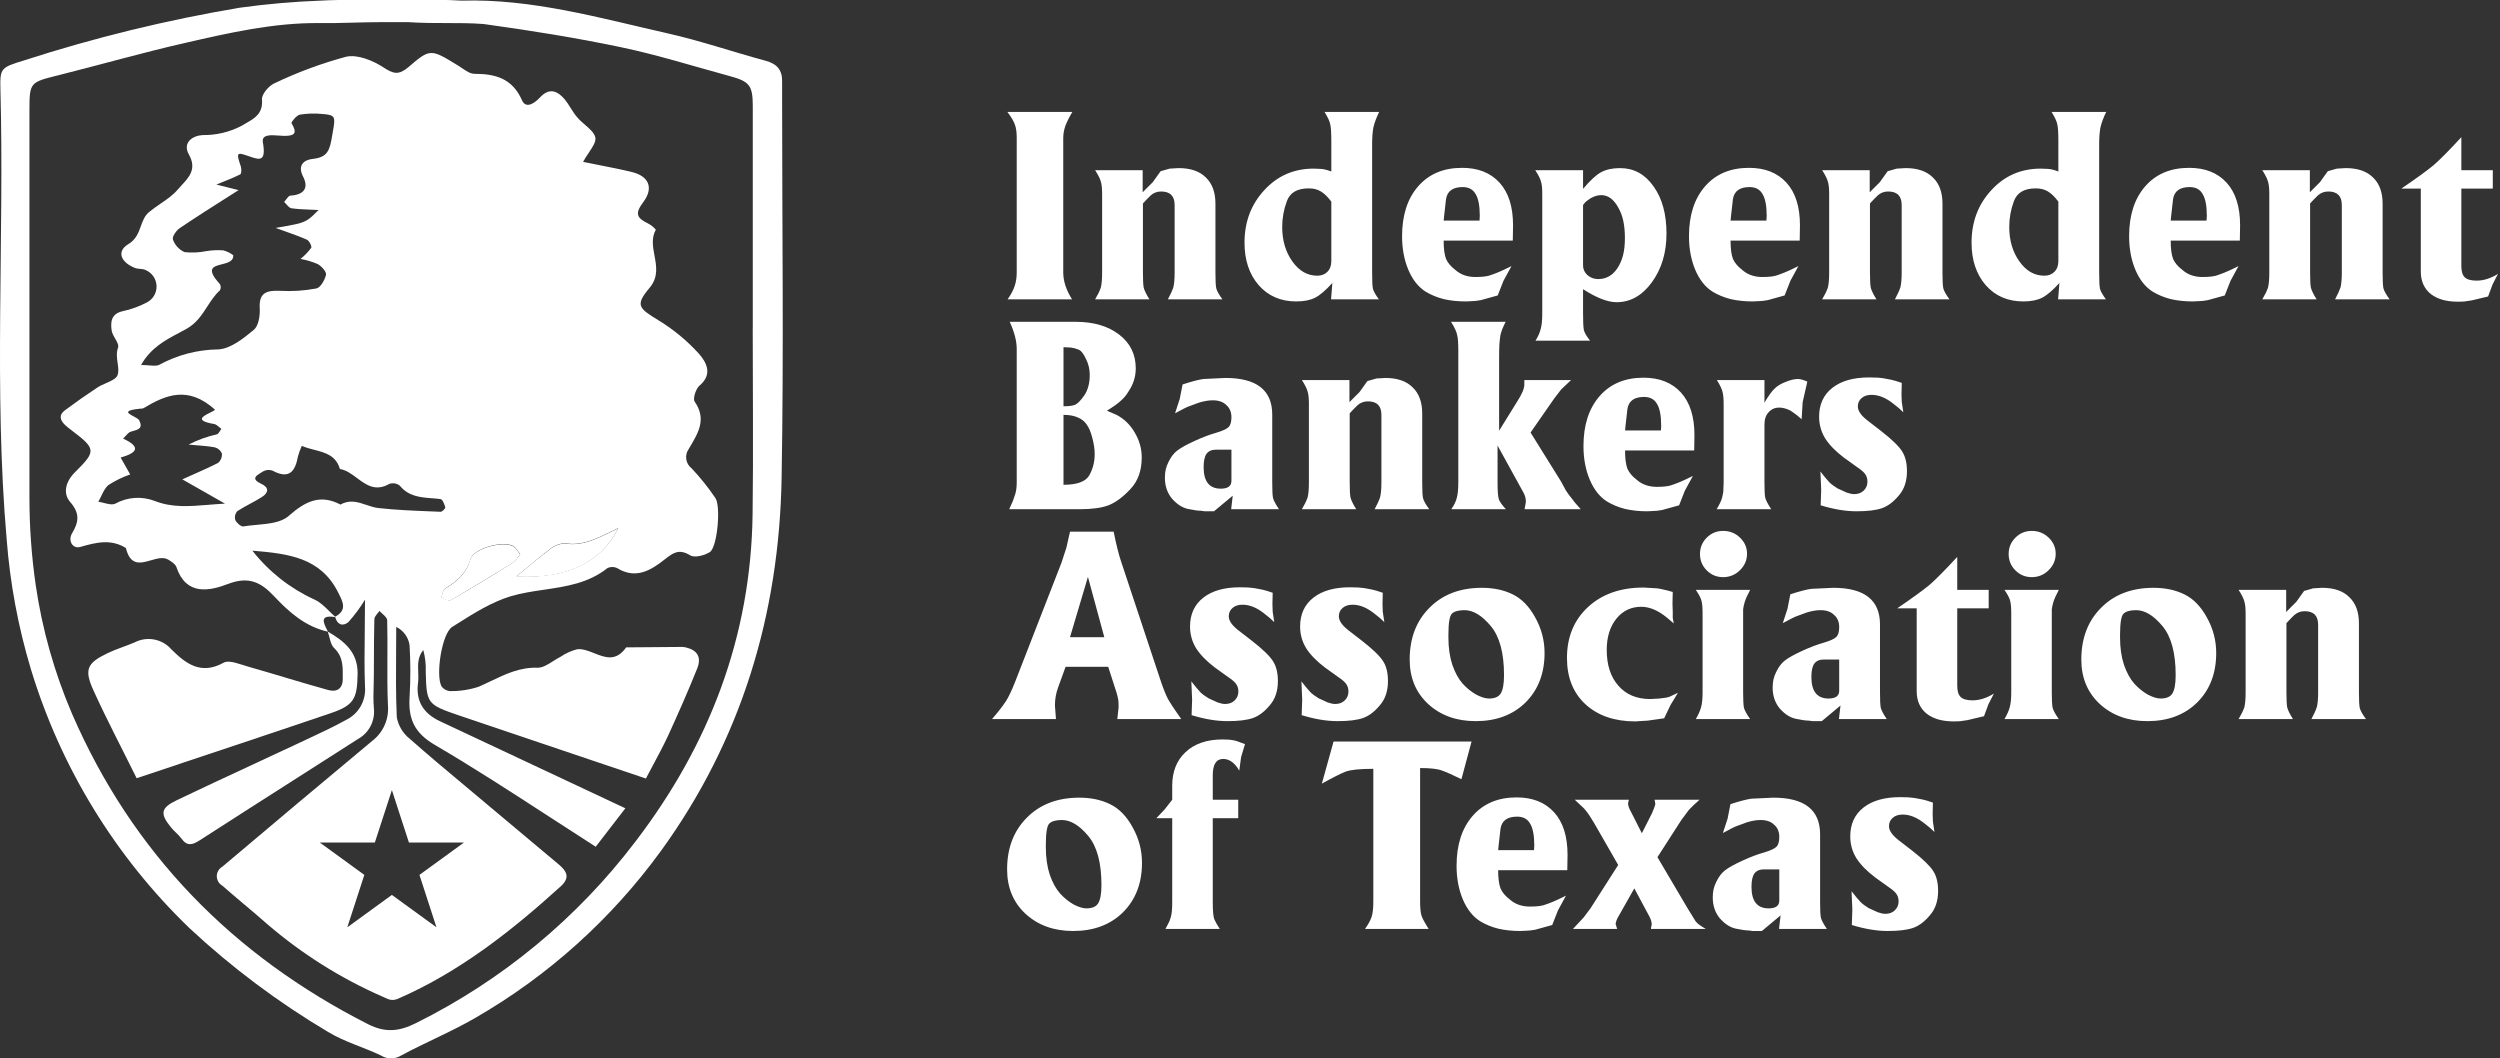
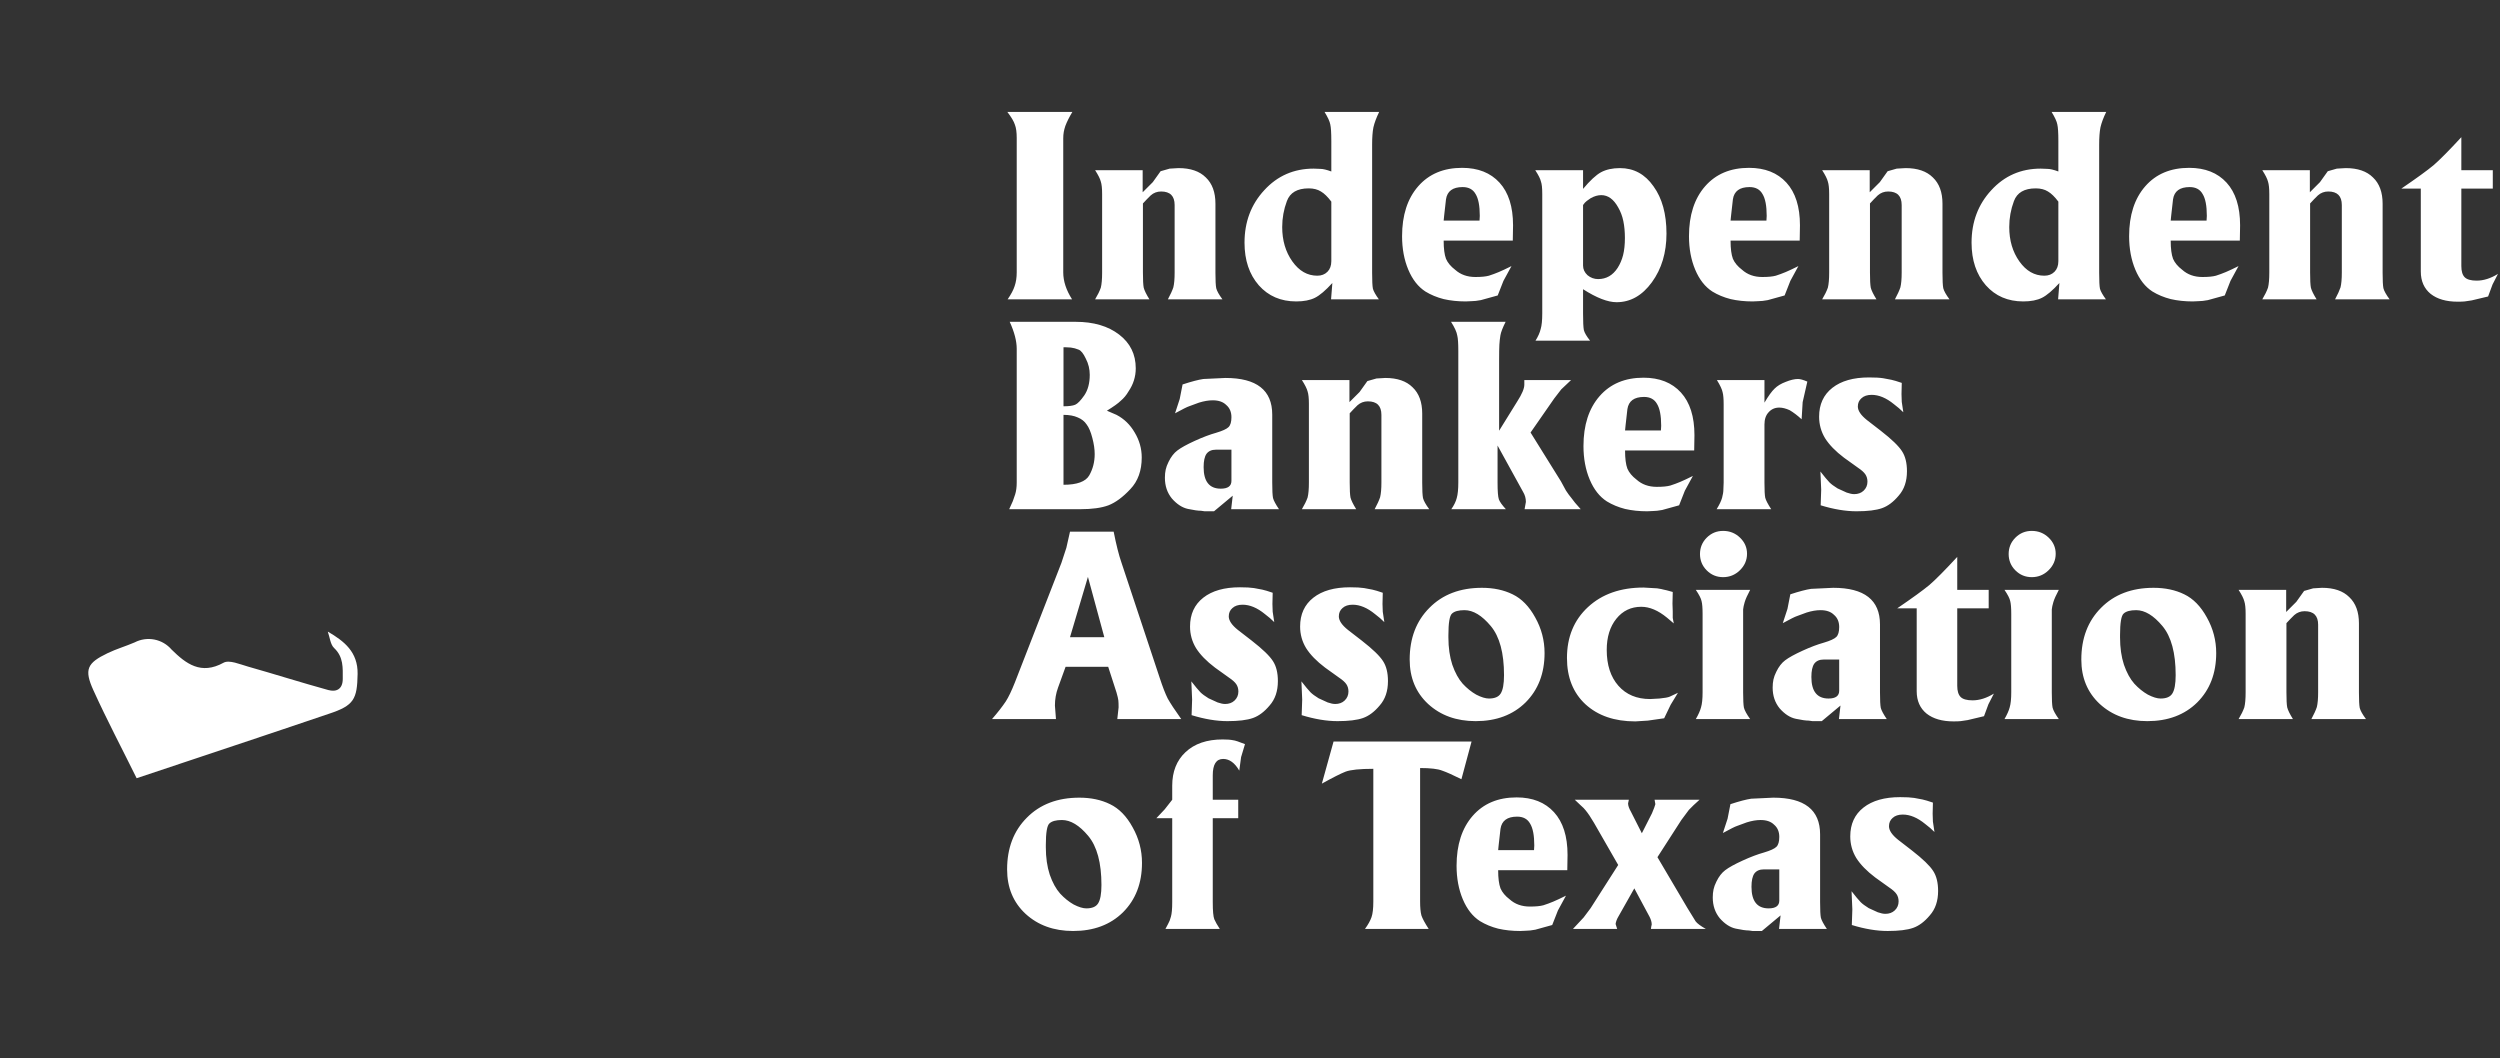
<svg xmlns="http://www.w3.org/2000/svg" width="1096" height="464" viewBox="0 0 1096 464" fill="none">
  <rect x="0" y="0" width="1096" height="464" fill="#333333" stroke="none" />
  <path d="M470.113 49.086C468.746 51.364 467.721 53.415 467.037 55.238C466.733 56.15 466.505 57.023 466.353 57.859C466.201 58.694 466.125 59.644 466.125 60.707V119.385C466.125 123.259 467.417 127.209 469.999 131.235H441.743C443.262 129.032 444.287 127.095 444.819 125.424C445.427 123.677 445.731 121.664 445.731 119.385V60.479C445.731 57.973 445.465 56.036 444.933 54.669C444.477 53.225 443.376 51.364 441.629 49.086H470.113ZM500.944 74.608V84.292L505.388 79.849L508.806 75.063L512.794 73.924L516.668 73.696C521.909 73.696 525.896 75.063 528.631 77.798C531.441 80.456 532.847 84.292 532.847 89.306V119.613C532.847 122.879 532.961 125.12 533.188 126.335C533.492 127.551 534.404 129.184 535.923 131.235H511.996C513.135 129.108 513.933 127.361 514.389 125.993C514.769 124.474 514.958 122.31 514.958 119.499V89.875C514.958 85.925 512.984 83.951 509.034 83.951C507.287 83.951 505.767 84.52 504.476 85.66L502.767 87.369L501.058 89.192V119.499C501.058 122.689 501.172 124.892 501.4 126.107C501.704 127.323 502.539 129.032 503.906 131.235H480.094C481.233 129.336 482.068 127.627 482.6 126.107C482.98 124.588 483.17 122.385 483.17 119.499V85.09C483.17 82.583 482.98 80.76 482.6 79.621C482.296 78.406 481.461 76.734 480.094 74.608H500.944ZM583.651 63.442V61.847C583.651 58.277 583.499 55.846 583.196 54.555C582.968 53.263 582.132 51.44 580.689 49.086H604.616C603.4 51.592 602.565 53.833 602.109 55.808C601.729 57.707 601.539 60.252 601.539 63.442V119.613C601.539 123.107 601.653 125.424 601.881 126.563C602.185 127.703 603.059 129.26 604.502 131.235H583.537L584.107 124.057C581.145 127.323 578.6 129.488 576.473 130.551C574.346 131.614 571.612 132.146 568.27 132.146C561.509 132.146 556.04 129.791 551.863 125.082C547.685 120.297 545.596 114.068 545.596 106.396C545.596 97.281 548.483 89.609 554.255 83.381C560.028 77.076 567.244 73.924 575.903 73.924L578.866 74.038C580.005 74.038 581.6 74.418 583.651 75.177V63.442ZM583.651 88.394C582.056 86.267 580.537 84.786 579.094 83.951C577.651 83.039 575.866 82.583 573.739 82.583C568.725 82.583 565.535 84.444 564.168 88.166C562.801 91.812 562.117 95.61 562.117 99.56C562.117 105.409 563.598 110.422 566.561 114.6C569.523 118.777 573.169 120.866 577.499 120.866C579.322 120.866 580.803 120.297 581.942 119.157C583.082 118.018 583.651 116.461 583.651 114.486V88.394ZM632.9 105.485C632.9 108.979 633.242 111.637 633.925 113.46C634.685 115.207 636.014 116.803 637.913 118.246C640.268 120.373 643.23 121.436 646.8 121.436C649.383 121.436 651.358 121.246 652.725 120.866C654.168 120.411 655.611 119.879 657.055 119.271C658.498 118.664 660.359 117.79 662.638 116.651L659.106 123.145L656.599 129.526L649.193 131.576C647.598 131.88 646.231 132.032 645.091 132.032C644.028 132.108 643.192 132.146 642.585 132.146C639.091 132.146 635.862 131.804 632.9 131.121C629.938 130.361 627.279 129.26 624.924 127.816C621.734 125.766 619.227 122.575 617.404 118.246C615.581 113.916 614.67 109.017 614.67 103.548C614.67 94.357 617.025 87.065 621.734 81.672C626.443 76.279 632.862 73.582 640.989 73.582C647.978 73.582 653.447 75.747 657.396 80.077C661.346 84.406 663.321 90.635 663.321 98.762L663.207 105.485H632.9ZM632.9 96.712H648.623L648.737 94.661C648.737 90.255 648.13 87.065 646.914 85.09C645.775 83.039 643.876 82.014 641.217 82.014C636.888 82.014 634.457 83.799 633.925 87.369L633.128 94.433L632.9 96.712ZM694.013 74.608V82.811C697.052 79.165 699.672 76.734 701.875 75.519C704.154 74.304 706.926 73.696 710.192 73.696C716.269 73.696 721.168 76.355 724.89 81.672C728.688 86.913 730.587 93.825 730.587 102.408C730.587 110.764 728.46 117.866 724.207 123.715C719.953 129.564 714.788 132.488 708.711 132.488C704.837 132.488 699.938 130.589 694.013 126.791V137.387C694.013 141.033 694.127 143.464 694.355 144.679C694.659 145.895 695.57 147.452 697.09 149.351H673.163C674.302 147.528 675.062 145.819 675.441 144.224C675.897 142.704 676.125 140.426 676.125 137.387V85.09C676.125 82.431 675.935 80.608 675.555 79.621C675.327 78.481 674.492 76.81 673.049 74.608H694.013ZM694.013 89.875V116.423C694.013 118.018 694.659 119.423 695.95 120.638C697.317 121.778 698.875 122.347 700.622 122.347C704.192 122.347 707.04 120.714 709.167 117.448C710.23 115.777 711.028 113.916 711.56 111.865C712.091 109.738 712.357 107.232 712.357 104.345C712.357 101.611 712.129 99.142 711.674 96.939C711.218 94.737 710.458 92.724 709.395 90.901C707.42 87.331 704.951 85.546 701.989 85.546C700.47 85.546 698.913 86.001 697.317 86.913C695.95 87.824 695.115 88.47 694.811 88.85L694.013 89.875ZM758.681 105.485C758.681 108.979 759.023 111.637 759.706 113.46C760.466 115.207 761.795 116.803 763.694 118.246C766.049 120.373 769.011 121.436 772.581 121.436C775.164 121.436 777.139 121.246 778.506 120.866C779.949 120.411 781.392 119.879 782.836 119.271C784.279 118.664 786.14 117.79 788.419 116.651L784.886 123.145L782.38 129.526L774.974 131.576C773.379 131.88 772.012 132.032 770.872 132.032C769.809 132.108 768.973 132.146 768.366 132.146C764.871 132.146 761.643 131.804 758.681 131.121C755.718 130.361 753.06 129.26 750.705 127.816C747.515 125.766 745.008 122.575 743.185 118.246C741.362 113.916 740.451 109.017 740.451 103.548C740.451 94.357 742.805 87.065 747.515 81.672C752.224 76.279 758.643 73.582 766.77 73.582C773.759 73.582 779.228 75.747 783.177 80.077C787.127 84.406 789.102 90.635 789.102 98.762L788.988 105.485H758.681ZM758.681 96.712H774.404L774.518 94.661C774.518 90.255 773.91 87.065 772.695 85.09C771.556 83.039 769.657 82.014 766.998 82.014C762.669 82.014 760.238 83.799 759.706 87.369L758.909 94.433L758.681 96.712ZM819.68 74.608V84.292L824.124 79.849L827.542 75.063L831.53 73.924L835.404 73.696C840.645 73.696 844.632 75.063 847.367 77.798C850.177 80.456 851.583 84.292 851.583 89.306V119.613C851.583 122.879 851.697 125.12 851.925 126.335C852.228 127.551 853.14 129.184 854.659 131.235H830.732C831.871 129.108 832.669 127.361 833.125 125.993C833.505 124.474 833.694 122.31 833.694 119.499V89.875C833.694 85.925 831.72 83.951 827.77 83.951C826.023 83.951 824.504 84.52 823.212 85.66L821.503 87.369L819.794 89.192V119.499C819.794 122.689 819.908 124.892 820.136 126.107C820.44 127.323 821.275 129.032 822.643 131.235H798.83C799.969 129.336 800.804 127.627 801.336 126.107C801.716 124.588 801.906 122.385 801.906 119.499V85.09C801.906 82.583 801.716 80.76 801.336 79.621C801.032 78.406 800.197 76.734 798.83 74.608H819.68ZM902.387 63.442V61.847C902.387 58.277 902.235 55.846 901.932 54.555C901.704 53.263 900.868 51.44 899.425 49.086H923.352C922.137 51.592 921.301 53.833 920.845 55.808C920.465 57.707 920.276 60.252 920.276 63.442V119.613C920.276 123.107 920.389 125.424 920.617 126.563C920.921 127.703 921.795 129.26 923.238 131.235H902.273L902.843 124.057C899.881 127.323 897.336 129.488 895.209 130.551C893.082 131.614 890.348 132.146 887.006 132.146C880.245 132.146 874.776 129.791 870.599 125.082C866.421 120.297 864.332 114.068 864.332 106.396C864.332 97.281 867.219 89.609 872.991 83.381C878.764 77.076 885.98 73.924 894.64 73.924L897.602 74.038C898.741 74.038 900.336 74.418 902.387 75.177V63.442ZM902.387 88.394C900.792 86.267 899.273 84.786 897.83 83.951C896.387 83.039 894.602 82.583 892.475 82.583C887.461 82.583 884.271 84.444 882.904 88.166C881.537 91.812 880.853 95.61 880.853 99.56C880.853 105.409 882.334 110.422 885.297 114.6C888.259 118.777 891.905 120.866 896.235 120.866C898.058 120.866 899.539 120.297 900.678 119.157C901.818 118.018 902.387 116.461 902.387 114.486V88.394ZM951.636 105.485C951.636 108.979 951.978 111.637 952.661 113.46C953.421 115.207 954.75 116.803 956.649 118.246C959.004 120.373 961.966 121.436 965.536 121.436C968.119 121.436 970.094 121.246 971.461 120.866C972.904 120.411 974.348 119.879 975.791 119.271C977.234 118.664 979.095 117.79 981.374 116.651L977.842 123.145L975.335 129.526L967.929 131.576C966.334 131.88 964.967 132.032 963.827 132.032C962.764 132.108 961.928 132.146 961.321 132.146C957.827 132.146 954.598 131.804 951.636 131.121C948.674 130.361 946.015 129.26 943.66 127.816C940.47 125.766 937.963 122.575 936.14 118.246C934.317 113.916 933.406 109.017 933.406 103.548C933.406 94.357 935.761 87.065 940.47 81.672C945.179 76.279 951.598 73.582 959.726 73.582C966.714 73.582 972.183 75.747 976.133 80.077C980.082 84.406 982.057 90.635 982.057 98.762L981.943 105.485H951.636ZM951.636 96.712H967.359L967.473 94.661C967.473 90.255 966.866 87.065 965.65 85.09C964.511 83.039 962.612 82.014 959.953 82.014C955.624 82.014 953.193 83.799 952.661 87.369L951.864 94.433L951.636 96.712ZM1012.64 74.608V84.292L1017.08 79.849L1020.5 75.063L1024.48 73.924L1028.36 73.696C1033.6 73.696 1037.59 75.063 1040.32 77.798C1043.13 80.456 1044.54 84.292 1044.54 89.306V119.613C1044.54 122.879 1044.65 125.12 1044.88 126.335C1045.18 127.551 1046.1 129.184 1047.61 131.235H1023.69C1024.83 129.108 1025.62 127.361 1026.08 125.993C1026.46 124.474 1026.65 122.31 1026.65 119.499V89.875C1026.65 85.925 1024.67 83.951 1020.72 83.951C1018.98 83.951 1017.46 84.52 1016.17 85.66L1014.46 87.369L1012.75 89.192V119.499C1012.75 122.689 1012.86 124.892 1013.09 126.107C1013.39 127.323 1014.23 129.032 1015.6 131.235H991.785C992.924 129.336 993.76 127.627 994.291 126.107C994.671 124.588 994.861 122.385 994.861 119.499V85.09C994.861 82.583 994.671 80.76 994.291 79.621C993.988 78.406 993.152 76.734 991.785 74.608H1012.64ZM1079.05 60.138V74.608H1092.84V82.697H1079.05V116.651C1079.05 118.929 1079.54 120.562 1080.53 121.55C1081.52 122.537 1083.27 123.031 1085.77 123.031C1088.81 123.031 1091.92 122.044 1095.11 120.069L1092.72 124.74L1090.78 129.981L1083.61 131.69C1082.24 131.918 1081.21 132.07 1080.53 132.146C1079.85 132.222 1078.82 132.26 1077.45 132.26C1072.44 132.26 1068.49 131.121 1065.6 128.842C1062.72 126.487 1061.28 123.221 1061.28 119.043V82.697H1052.73C1059.41 78.14 1064.12 74.722 1066.86 72.443C1069.59 70.088 1073.66 65.986 1079.05 60.138ZM445.731 211.499V152.935C445.731 149.517 444.705 145.567 442.654 141.086H471.594C479.418 141.086 485.761 142.947 490.622 146.669C495.483 150.39 497.914 155.328 497.914 161.48C497.914 165.126 496.851 168.507 494.724 171.621C493.812 173.216 492.673 174.583 491.306 175.723C490.242 176.786 488.229 178.229 485.267 180.052L489.483 181.875C492.825 183.622 495.483 186.205 497.458 189.623C499.509 193.041 500.535 196.687 500.535 200.561C500.535 206.334 498.864 210.967 495.521 214.461C492.255 217.956 489.065 220.31 485.951 221.526C482.912 222.665 478.773 223.235 473.531 223.235H442.426C443.034 221.943 443.566 220.766 444.022 219.703C444.249 219.171 444.591 218.183 445.047 216.74C445.503 215.297 445.731 213.55 445.731 211.499ZM466.239 212.524C472.164 212.524 475.924 211.157 477.519 208.423C479.114 205.612 479.912 202.498 479.912 199.08C479.912 196.953 479.57 194.598 478.887 192.016C478.203 189.357 477.367 187.382 476.38 186.091C475.468 184.724 474.177 183.698 472.506 183.015C470.835 182.255 468.746 181.875 466.239 181.875V212.524ZM466.239 178.115C468.594 178.115 470.303 177.887 471.367 177.432C472.43 176.976 473.759 175.609 475.354 173.33C476.95 170.975 477.747 167.975 477.747 164.329C477.747 161.822 477.177 159.468 476.038 157.265C474.975 154.986 473.911 153.657 472.848 153.277C471.784 152.821 470.645 152.517 469.43 152.365L467.379 152.251H466.239V178.115ZM518.44 168.545C522.39 167.253 525.428 166.456 527.555 166.152L537.239 165.696C550.912 165.696 557.748 171.051 557.748 181.761V211.499C557.748 214.917 557.862 217.196 558.09 218.335C558.394 219.475 559.267 221.108 560.711 223.235H539.746L540.43 217.31L532.226 224.146H531.201H529.492C529.036 224.146 528.58 224.146 528.124 224.146C527.365 223.994 526.833 223.918 526.529 223.918C525.238 223.918 523.339 223.652 520.832 223.121C518.326 222.589 515.971 221.07 513.768 218.563C511.717 216.057 510.692 213.018 510.692 209.448C510.692 208.157 510.806 206.98 511.034 205.916C511.262 204.853 511.679 203.713 512.287 202.498C513.351 200.295 514.642 198.624 516.161 197.485C517.756 196.269 520.301 194.864 523.795 193.269C527.289 191.674 530.403 190.497 533.138 189.737C535.948 188.901 537.771 188.066 538.607 187.23C539.442 186.395 539.86 184.952 539.86 182.901C539.86 180.622 539.1 178.837 537.581 177.546C536.214 176.178 534.239 175.495 531.657 175.495C529.834 175.495 527.821 175.837 525.618 176.52L521.288 178.115C520.529 178.343 518.478 179.369 515.136 181.192L517.186 174.925L518.44 168.545ZM539.86 197.143H533.024C531.201 197.143 529.834 197.751 528.922 198.966C528.086 200.181 527.669 202.118 527.669 204.777C527.669 211.081 530.175 214.234 535.189 214.234C538.303 214.234 539.86 213.094 539.86 210.815V197.143ZM591.596 166.608V176.292L596.039 171.849L599.457 167.063L603.445 165.924L607.319 165.696C612.56 165.696 616.548 167.063 619.283 169.798C622.093 172.456 623.498 176.292 623.498 181.306V211.613C623.498 214.879 623.612 217.12 623.84 218.335C624.144 219.551 625.055 221.184 626.575 223.235H602.648C603.787 221.108 604.585 219.361 605.04 217.993C605.42 216.474 605.61 214.31 605.61 211.499V181.875C605.61 177.925 603.635 175.951 599.685 175.951C597.938 175.951 596.419 176.52 595.128 177.66L593.419 179.369L591.71 181.192V211.499C591.71 214.689 591.824 216.892 592.051 218.107C592.355 219.323 593.191 221.032 594.558 223.235H570.745C571.885 221.336 572.72 219.627 573.252 218.107C573.632 216.588 573.821 214.385 573.821 211.499V177.09C573.821 174.583 573.632 172.76 573.252 171.621C572.948 170.406 572.112 168.734 570.745 166.608H591.596ZM660.061 141.086C658.769 143.668 658.01 145.643 657.782 147.01C657.554 148.378 657.402 149.745 657.326 151.112C657.25 152.479 657.212 154.606 657.212 157.493V188.825L665.188 175.951C667.239 172.76 668.264 170.33 668.264 168.658V166.608H688.773L684.443 170.709L681.367 174.697L670.999 189.623L684.329 211.043C685.013 212.335 685.735 213.664 686.494 215.031C687.33 216.322 688.165 217.462 689.001 218.449C689.305 218.829 689.798 219.475 690.482 220.386C691.242 221.298 692.077 222.247 692.989 223.235H668.378L668.948 220.044C668.948 218.449 668.53 216.968 667.694 215.601L656.529 195.32V211.499C656.529 215.297 656.718 217.766 657.098 218.905C657.478 219.968 658.504 221.412 660.175 223.235H636.248C637.463 221.488 638.261 219.854 638.64 218.335C639.096 216.74 639.324 214.461 639.324 211.499V157.265V155.442V153.961C639.324 150.542 639.172 148.264 638.868 147.124C638.64 145.605 637.729 143.592 636.134 141.086H660.061ZM712.425 197.485C712.425 200.979 712.767 203.637 713.45 205.46C714.21 207.207 715.539 208.803 717.438 210.246C719.793 212.373 722.755 213.436 726.325 213.436C728.908 213.436 730.883 213.246 732.25 212.866C733.693 212.411 735.136 211.879 736.58 211.271C738.023 210.664 739.884 209.79 742.163 208.651L738.63 215.145L736.124 221.526L728.718 223.576C727.123 223.88 725.756 224.032 724.616 224.032C723.553 224.108 722.717 224.146 722.11 224.146C718.615 224.146 715.387 223.804 712.425 223.121C709.462 222.361 706.804 221.26 704.449 219.816C701.259 217.766 698.752 214.575 696.929 210.246C695.106 205.916 694.195 201.017 694.195 195.548C694.195 186.357 696.549 179.065 701.259 173.672C705.968 168.279 712.387 165.582 720.514 165.582C727.503 165.582 732.972 167.747 736.921 172.077C740.871 176.406 742.846 182.635 742.846 190.762L742.732 197.485H712.425ZM712.425 188.712H728.148L728.262 186.661C728.262 182.255 727.654 179.065 726.439 177.09C725.3 175.039 723.401 174.014 720.742 174.014C716.413 174.014 713.982 175.799 713.45 179.369L712.653 186.433L712.425 188.712ZM755.65 211.613V177.204C755.65 174.849 755.498 173.102 755.194 171.963C754.966 170.747 754.131 168.962 752.687 166.608H773.538V176.52C775.285 173.558 776.766 171.507 777.982 170.368C779.197 169.152 780.83 168.165 782.881 167.405C784.932 166.57 786.717 166.152 788.236 166.152C789.223 166.152 790.591 166.532 792.338 167.291L790.287 176.292L789.831 183.812C788.008 182.141 786.261 180.812 784.59 179.824C782.919 179.065 781.4 178.685 780.033 178.685C778.134 178.685 776.576 179.369 775.361 180.736C774.146 182.027 773.538 183.812 773.538 186.091V211.613C773.538 214.879 773.652 217.082 773.88 218.221C774.184 219.361 775.057 221.032 776.5 223.235H752.574C753.789 221.26 754.586 219.589 754.966 218.221C755.346 216.854 755.536 215.601 755.536 214.461C755.612 213.246 755.65 212.297 755.65 211.613ZM833.618 172.76L833.732 176.178L834.415 180.736C833.2 179.521 831.833 178.343 830.314 177.204C826.972 174.469 823.705 173.102 820.515 173.102C818.616 173.102 817.135 173.596 816.072 174.583C815.008 175.495 814.476 176.71 814.476 178.229C814.476 180.052 815.806 182.027 818.464 184.154L824.503 188.825C829.288 192.547 832.403 195.548 833.846 197.827C835.289 200.029 836.011 202.954 836.011 206.6C836.011 211.005 834.795 214.575 832.365 217.31C830.086 220.044 827.655 221.867 825.073 222.779C822.49 223.69 818.768 224.146 813.907 224.146C809.121 224.146 803.88 223.273 798.183 221.526L798.411 214.689L798.069 206.714C798.677 207.473 799.437 208.423 800.348 209.562C801.26 210.626 801.829 211.271 802.057 211.499C802.817 212.259 803.994 213.132 805.589 214.12L809.577 215.943C810.868 216.398 811.97 216.626 812.881 216.626C814.552 216.626 815.92 216.133 816.983 215.145C818.122 214.082 818.692 212.752 818.692 211.157C818.692 209.942 818.388 208.878 817.781 207.967C817.173 207.055 816.072 206.068 814.476 205.005L808.438 200.675C804.716 197.865 801.943 195.016 800.12 192.13C798.373 189.243 797.5 186.091 797.5 182.673C797.5 177.28 799.437 173.064 803.311 170.026C807.184 166.987 812.539 165.468 819.376 165.468C822.034 165.468 824.085 165.582 825.528 165.81C826.972 166.038 828.187 166.266 829.174 166.494C830.238 166.722 831.757 167.177 833.732 167.861L833.618 172.76ZM444.933 299.169L465.328 246.758L467.493 240.15C467.645 239.618 467.911 238.441 468.29 236.618C468.746 234.795 469.012 233.617 469.088 233.086H488.229C489.369 238.858 490.508 243.378 491.648 246.644L508.396 297.119C509.688 301.068 510.865 304.107 511.928 306.234C513.068 308.284 515.043 311.285 517.853 315.235H489.825L490.394 310.107C490.394 308.74 490.356 307.715 490.28 307.031C490.204 306.347 489.938 305.208 489.483 303.613L485.837 292.333H467.151L463.847 301.448C462.935 303.955 462.479 306.575 462.479 309.31L462.935 315.235H434.907C437.413 312.348 439.426 309.766 440.945 307.487C442.161 305.588 443.49 302.815 444.933 299.169ZM469.088 279.344H484.128L476.95 252.911L469.088 279.344ZM557.831 264.76L557.945 268.178L558.629 272.736C557.413 271.521 556.046 270.343 554.527 269.204C551.185 266.469 547.918 265.102 544.728 265.102C542.829 265.102 541.348 265.596 540.285 266.583C539.221 267.495 538.69 268.71 538.69 270.229C538.69 272.052 540.019 274.027 542.677 276.154L548.716 280.825C553.501 284.547 556.616 287.548 558.059 289.827C559.502 292.029 560.224 294.954 560.224 298.6C560.224 303.005 559.008 306.575 556.578 309.31C554.299 312.044 551.868 313.867 549.286 314.779C546.703 315.69 542.981 316.146 538.12 316.146C533.334 316.146 528.093 315.273 522.396 313.526L522.624 306.689L522.282 298.714C522.89 299.473 523.65 300.423 524.561 301.562C525.473 302.626 526.042 303.271 526.27 303.499C527.03 304.259 528.207 305.132 529.802 306.12L533.79 307.943C535.081 308.398 536.183 308.626 537.094 308.626C538.765 308.626 540.133 308.133 541.196 307.145C542.336 306.082 542.905 304.752 542.905 303.157C542.905 301.942 542.601 300.878 541.994 299.967C541.386 299.055 540.285 298.068 538.69 297.005L532.651 292.675C528.929 289.865 526.156 287.016 524.333 284.13C522.586 281.243 521.713 278.091 521.713 274.673C521.713 269.28 523.65 265.064 527.524 262.026C531.398 258.987 536.753 257.468 543.589 257.468C546.247 257.468 548.298 257.582 549.741 257.81C551.185 258.038 552.4 258.266 553.387 258.494C554.451 258.722 555.97 259.177 557.945 259.861L557.831 264.76ZM606.09 264.76L606.204 268.178L606.887 272.736C605.672 271.521 604.305 270.343 602.786 269.204C599.443 266.469 596.177 265.102 592.987 265.102C591.088 265.102 589.607 265.596 588.543 266.583C587.48 267.495 586.948 268.71 586.948 270.229C586.948 272.052 588.278 274.027 590.936 276.154L596.975 280.825C601.76 284.547 604.875 287.548 606.318 289.827C607.761 292.029 608.483 294.954 608.483 298.6C608.483 303.005 607.267 306.575 604.837 309.31C602.558 312.044 600.127 313.867 597.545 314.779C594.962 315.69 591.24 316.146 586.379 316.146C581.593 316.146 576.352 315.273 570.655 313.526L570.883 306.689L570.541 298.714C571.149 299.473 571.909 300.423 572.82 301.562C573.732 302.626 574.301 303.271 574.529 303.499C575.289 304.259 576.466 305.132 578.061 306.12L582.049 307.943C583.34 308.398 584.442 308.626 585.353 308.626C587.024 308.626 588.392 308.133 589.455 307.145C590.594 306.082 591.164 304.752 591.164 303.157C591.164 301.942 590.86 300.878 590.253 299.967C589.645 299.055 588.543 298.068 586.948 297.005L580.91 292.675C577.188 289.865 574.415 287.016 572.592 284.13C570.845 281.243 569.972 278.091 569.972 274.673C569.972 269.28 571.909 265.064 575.782 262.026C579.656 258.987 585.011 257.468 591.848 257.468C594.506 257.468 596.557 257.582 598 257.81C599.443 258.038 600.659 258.266 601.646 258.494C602.71 258.722 604.229 259.177 606.204 259.861L606.09 264.76ZM649.677 257.696C654.766 257.696 659.248 258.646 663.122 260.545C667.072 262.444 670.376 265.824 673.034 270.685C675.769 275.546 677.136 280.749 677.136 286.294C677.136 295.182 674.364 302.398 668.819 307.943C663.274 313.412 655.982 316.146 646.943 316.146C638.511 316.146 631.561 313.639 626.092 308.626C620.699 303.613 618.003 297.119 618.003 289.143C618.003 279.8 620.889 272.242 626.662 266.469C632.435 260.621 640.106 257.696 649.677 257.696ZM634.979 279.458C634.979 283.94 635.549 287.928 636.688 291.422C637.904 294.916 639.423 297.688 641.246 299.739C643.069 301.714 645.044 303.309 647.171 304.524C649.373 305.664 651.234 306.234 652.754 306.234C655.26 306.234 656.969 305.512 657.881 304.069C658.868 302.55 659.362 299.853 659.362 295.979C659.362 286.256 657.425 279.078 653.551 274.445C649.677 269.811 645.841 267.495 642.043 267.495C639.461 267.495 637.638 267.988 636.574 268.976C635.511 269.887 634.979 273.04 634.979 278.433V279.458ZM733.216 264.646L733.33 268.064C733.33 269.052 733.33 270.001 733.33 270.913C733.558 271.976 733.709 272.774 733.785 273.306L730.823 270.799C726.949 267.609 723.189 266.014 719.543 266.014C715.062 266.014 711.416 267.761 708.605 271.255C705.795 274.749 704.39 279.306 704.39 284.927C704.39 291.536 706.099 296.777 709.517 300.651C712.935 304.524 717.568 306.461 723.417 306.461L727.519 306.234C729.798 306.006 731.279 305.74 731.962 305.436L735.608 303.727L732.418 308.968L729.57 314.893L722.392 315.918L716.923 316.26C707.808 316.26 700.516 313.753 695.047 308.74C689.654 303.727 686.957 296.967 686.957 288.459C686.957 279.268 690.033 271.824 696.186 266.128C702.339 260.431 710.466 257.582 720.569 257.582L726.493 257.924C727.937 258.152 728.886 258.342 729.342 258.494C729.874 258.57 731.203 258.911 733.33 259.519L733.216 264.646ZM767.265 258.608C766.05 260.886 765.252 262.671 764.873 263.963C764.493 265.254 764.265 266.317 764.189 267.153C764.189 267.988 764.189 268.634 764.189 269.09V303.613C764.189 306.803 764.303 309.006 764.531 310.221C764.835 311.437 765.746 313.108 767.265 315.235H743.452C744.592 313.26 745.351 311.551 745.731 310.107C746.187 308.588 746.415 306.385 746.415 303.499V269.09C746.415 266.507 746.263 264.646 745.959 263.507C745.731 262.368 744.896 260.734 743.452 258.608H767.265ZM755.416 232.744C758.302 232.744 760.771 233.731 762.822 235.706C764.873 237.681 765.898 240.036 765.898 242.77C765.898 245.581 764.835 248.011 762.708 250.062C760.657 252.037 758.226 253.025 755.416 253.025C752.605 253.025 750.213 252.037 748.238 250.062C746.263 248.087 745.275 245.695 745.275 242.884C745.275 240.074 746.263 237.681 748.238 235.706C750.213 233.731 752.605 232.744 755.416 232.744ZM784.88 260.545C788.83 259.253 791.868 258.456 793.995 258.152L803.68 257.696C817.352 257.696 824.189 263.051 824.189 273.761V303.499C824.189 306.917 824.303 309.196 824.531 310.335C824.834 311.475 825.708 313.108 827.151 315.235H806.187L806.87 309.31L798.667 316.146H797.641H795.932C795.476 316.146 795.021 316.146 794.565 316.146C793.805 315.994 793.274 315.918 792.97 315.918C791.679 315.918 789.78 315.652 787.273 315.121C784.766 314.589 782.412 313.07 780.209 310.563C778.158 308.057 777.132 305.018 777.132 301.448C777.132 300.157 777.246 298.98 777.474 297.916C777.702 296.853 778.12 295.713 778.728 294.498C779.791 292.295 781.082 290.624 782.601 289.485C784.197 288.269 786.741 286.864 790.235 285.269C793.729 283.674 796.844 282.497 799.578 281.737C802.389 280.901 804.212 280.066 805.047 279.23C805.883 278.395 806.301 276.952 806.301 274.901C806.301 272.622 805.541 270.837 804.022 269.546C802.655 268.178 800.68 267.495 798.097 267.495C796.274 267.495 794.261 267.837 792.058 268.52L787.729 270.115C786.969 270.343 784.918 271.369 781.576 273.192L783.627 266.925L784.88 260.545ZM806.301 289.143H799.464C797.641 289.143 796.274 289.751 795.363 290.966C794.527 292.181 794.109 294.118 794.109 296.777C794.109 303.081 796.616 306.234 801.629 306.234C804.743 306.234 806.301 305.094 806.301 302.815V289.143ZM858.055 244.138V258.608H871.841V266.697H858.055V300.651C858.055 302.929 858.549 304.562 859.536 305.55C860.524 306.537 862.271 307.031 864.777 307.031C867.816 307.031 870.93 306.044 874.12 304.069L871.727 308.74L869.79 313.981L862.612 315.69C861.245 315.918 860.22 316.07 859.536 316.146C858.852 316.222 857.827 316.26 856.46 316.26C851.447 316.26 847.497 315.121 844.61 312.842C841.724 310.487 840.281 307.221 840.281 303.043V266.697H831.735C838.42 262.14 843.129 258.722 845.864 256.443C848.598 254.088 852.662 249.986 858.055 244.138ZM902.584 258.608C901.369 260.886 900.571 262.671 900.191 263.963C899.812 265.254 899.584 266.317 899.508 267.153C899.508 267.988 899.508 268.634 899.508 269.09V303.613C899.508 306.803 899.622 309.006 899.85 310.221C900.153 311.437 901.065 313.108 902.584 315.235H878.771C879.91 313.26 880.67 311.551 881.05 310.107C881.506 308.588 881.733 306.385 881.733 303.499V269.09C881.733 266.507 881.582 264.646 881.278 263.507C881.05 262.368 880.214 260.734 878.771 258.608H902.584ZM890.734 232.744C893.621 232.744 896.09 233.731 898.14 235.706C900.191 237.681 901.217 240.036 901.217 242.77C901.217 245.581 900.153 248.011 898.027 250.062C895.976 252.037 893.545 253.025 890.734 253.025C887.924 253.025 885.531 252.037 883.556 250.062C881.582 248.087 880.594 245.695 880.594 242.884C880.594 240.074 881.582 237.681 883.556 235.706C885.531 233.731 887.924 232.744 890.734 232.744ZM944.126 257.696C949.215 257.696 953.697 258.646 957.571 260.545C961.52 262.444 964.825 265.824 967.483 270.685C970.218 275.546 971.585 280.749 971.585 286.294C971.585 295.182 968.812 302.398 963.267 307.943C957.722 313.412 950.43 316.146 941.391 316.146C932.96 316.146 926.01 313.639 920.541 308.626C915.148 303.613 912.451 297.119 912.451 289.143C912.451 279.8 915.338 272.242 921.11 266.469C926.883 260.621 934.555 257.696 944.126 257.696ZM929.428 279.458C929.428 283.94 929.998 287.928 931.137 291.422C932.352 294.916 933.871 297.688 935.694 299.739C937.517 301.714 939.492 303.309 941.619 304.524C943.822 305.664 945.683 306.234 947.202 306.234C949.709 306.234 951.418 305.512 952.329 304.069C953.317 302.55 953.811 299.853 953.811 295.979C953.811 286.256 951.874 279.078 948 274.445C944.126 269.811 940.29 267.495 936.492 267.495C933.909 267.495 932.086 267.988 931.023 268.976C929.96 269.887 929.428 273.04 929.428 278.433V279.458ZM1002.26 258.608V268.292L1006.7 263.849L1010.12 259.063L1014.11 257.924L1017.98 257.696C1023.22 257.696 1027.21 259.063 1029.94 261.798C1032.75 264.456 1034.16 268.292 1034.16 273.306V303.613C1034.16 306.879 1034.27 309.12 1034.5 310.335C1034.8 311.551 1035.72 313.184 1037.24 315.235H1013.31C1014.45 313.108 1015.25 311.361 1015.7 309.993C1016.08 308.474 1016.27 306.31 1016.27 303.499V273.875C1016.27 269.925 1014.3 267.951 1010.35 267.951C1008.6 267.951 1007.08 268.52 1005.79 269.66L1004.08 271.369L1002.37 273.192V303.499C1002.37 306.689 1002.48 308.892 1002.71 310.107C1003.02 311.323 1003.85 313.032 1005.22 315.235H981.406C982.545 313.336 983.381 311.627 983.912 310.107C984.292 308.588 984.482 306.385 984.482 303.499V269.09C984.482 266.583 984.292 264.76 983.912 263.621C983.609 262.406 982.773 260.734 981.406 258.608H1002.26ZM473.19 349.696C478.279 349.696 482.76 350.646 486.634 352.545C490.584 354.444 493.888 357.824 496.547 362.685C499.281 367.546 500.649 372.749 500.649 378.294C500.649 387.182 497.876 394.398 492.331 399.943C486.786 405.412 479.494 408.146 470.455 408.146C462.024 408.146 455.074 405.639 449.605 400.626C444.211 395.613 441.515 389.119 441.515 381.143C441.515 371.8 444.401 364.242 450.174 358.469C455.947 352.621 463.619 349.696 473.19 349.696ZM458.492 371.458C458.492 375.94 459.061 379.928 460.201 383.422C461.416 386.916 462.935 389.688 464.758 391.739C466.581 393.714 468.556 395.309 470.683 396.524C472.886 397.664 474.747 398.234 476.266 398.234C478.773 398.234 480.482 397.512 481.393 396.069C482.381 394.55 482.874 391.853 482.874 387.979C482.874 378.256 480.937 371.078 477.063 366.445C473.19 361.811 469.354 359.495 465.556 359.495C462.973 359.495 461.15 359.988 460.087 360.976C459.023 361.887 458.492 365.04 458.492 370.433V371.458ZM513.901 350.608V344.455C513.901 338.302 515.838 333.403 519.712 329.757C523.662 326.035 529.093 324.174 536.005 324.174C537.98 324.174 539.499 324.288 540.562 324.516C541.398 324.592 543.145 325.162 545.803 326.225L544.094 331.922L543.297 337.847C541.322 334.428 538.967 332.719 536.233 332.719C533.194 332.719 531.675 335.112 531.675 339.897V350.608H542.841V358.697H531.675V395.499C531.675 399.373 531.903 401.88 532.359 403.019C532.815 404.082 533.612 405.488 534.752 407.235H510.939C511.242 406.703 511.622 405.981 512.078 405.07C512.61 404.158 513.027 403.095 513.331 401.88C513.711 400.588 513.901 398.461 513.901 395.499V358.697H506.951L510.597 354.823L513.901 350.608ZM584.63 325.086H645.131L640.688 341.607C637.042 339.784 634.231 338.53 632.256 337.847C630.357 337.087 627.129 336.707 622.572 336.707V395.157C622.572 397.816 622.762 399.867 623.141 401.31C623.597 402.677 624.66 404.652 626.332 407.235H598.417C599.784 405.336 600.734 403.627 601.265 402.107C601.797 400.588 602.063 398.31 602.063 395.271V337.049C596.138 337.049 592.074 337.467 589.872 338.302C587.745 339.138 584.289 340.885 579.503 343.543L584.63 325.086ZM656.791 381.485C656.791 384.979 657.133 387.637 657.817 389.46C658.576 391.207 659.905 392.803 661.804 394.246C664.159 396.373 667.122 397.436 670.692 397.436C673.274 397.436 675.249 397.246 676.616 396.866C678.06 396.411 679.503 395.879 680.946 395.271C682.389 394.664 684.25 393.79 686.529 392.651L682.997 399.145L680.49 405.526L673.084 407.576C671.489 407.88 670.122 408.032 668.983 408.032C667.919 408.108 667.084 408.146 666.476 408.146C662.982 408.146 659.754 407.804 656.791 407.121C653.829 406.361 651.17 405.26 648.816 403.816C645.625 401.766 643.119 398.575 641.296 394.246C639.473 389.916 638.561 385.017 638.561 379.548C638.561 370.357 640.916 363.065 645.625 357.672C650.335 352.279 656.753 349.582 664.881 349.582C671.869 349.582 677.338 351.747 681.288 356.077C685.238 360.406 687.213 366.635 687.213 374.762L687.099 381.485H656.791ZM656.791 372.712H672.515L672.629 370.661C672.629 366.255 672.021 363.065 670.806 361.09C669.666 359.039 667.767 358.014 665.109 358.014C660.779 358.014 658.348 359.799 657.817 363.369L657.019 370.433L656.791 372.712ZM697.341 398.12L709.418 379.206L698.822 360.748C697.454 358.393 696.201 356.532 695.062 355.165C694.758 354.709 693.96 353.912 692.669 352.772C691.91 352.089 691.15 351.367 690.39 350.608H714.089L713.748 352.203C713.748 353.19 714.165 354.406 715.001 355.849L719.786 365.306L724.23 356.532C725.065 354.557 725.559 353.228 725.711 352.545L725.369 350.608H745.08C744.549 351.063 743.675 351.861 742.46 353C741.548 353.912 740.865 354.595 740.409 355.051L737.105 359.495L726.622 375.788L739.725 398.006L743.371 403.93C744.055 404.842 745.536 405.943 747.815 407.235H723.774L723.888 406.323C723.964 405.791 724.04 405.45 724.116 405.298C724.116 404.31 723.812 403.209 723.204 401.993L716.482 389.46L709.532 401.766C708.848 402.905 708.43 404.006 708.279 405.07L708.962 407.235H689.593L694.264 402.221L697.341 398.12ZM758.621 352.545C762.571 351.253 765.609 350.456 767.736 350.152L777.421 349.696C791.093 349.696 797.93 355.051 797.93 365.761V395.499C797.93 398.917 798.044 401.196 798.271 402.335C798.575 403.475 799.449 405.108 800.892 407.235H779.928L780.611 401.31L772.408 408.146H771.382H769.673C769.217 408.146 768.762 408.146 768.306 408.146C767.546 407.994 767.015 407.918 766.711 407.918C765.419 407.918 763.52 407.652 761.014 407.121C758.507 406.589 756.153 405.07 753.95 402.563C751.899 400.057 750.873 397.018 750.873 393.448C750.873 392.157 750.987 390.98 751.215 389.916C751.443 388.853 751.861 387.713 752.469 386.498C753.532 384.295 754.823 382.624 756.342 381.485C757.938 380.269 760.482 378.864 763.976 377.269C767.47 375.674 770.585 374.497 773.319 373.737C776.13 372.901 777.953 372.066 778.788 371.23C779.624 370.395 780.041 368.952 780.041 366.901C780.041 364.622 779.282 362.837 777.763 361.546C776.395 360.178 774.421 359.495 771.838 359.495C770.015 359.495 768.002 359.837 765.799 360.52L761.47 362.115C760.71 362.343 758.659 363.369 755.317 365.192L757.368 358.925L758.621 352.545ZM780.041 381.143H773.205C771.382 381.143 770.015 381.751 769.103 382.966C768.268 384.181 767.85 386.118 767.85 388.777C767.85 395.081 770.357 398.234 775.37 398.234C778.484 398.234 780.041 397.094 780.041 394.815V381.143ZM847.273 356.76L847.387 360.178L848.07 364.736C846.855 363.521 845.488 362.343 843.968 361.204C840.626 358.469 837.36 357.102 834.17 357.102C832.271 357.102 830.79 357.596 829.726 358.583C828.663 359.495 828.131 360.71 828.131 362.229C828.131 364.052 829.46 366.027 832.119 368.154L838.158 372.825C842.943 376.547 846.057 379.548 847.501 381.827C848.944 384.029 849.665 386.954 849.665 390.6C849.665 395.005 848.45 398.575 846.019 401.31C843.741 404.044 841.31 405.867 838.727 406.779C836.145 407.69 832.423 408.146 827.561 408.146C822.776 408.146 817.535 407.273 811.838 405.526L812.066 398.689L811.724 390.714C812.332 391.473 813.091 392.423 814.003 393.562C814.914 394.626 815.484 395.271 815.712 395.499C816.472 396.259 817.649 397.132 819.244 398.12L823.232 399.943C824.523 400.398 825.625 400.626 826.536 400.626C828.207 400.626 829.574 400.133 830.638 399.145C831.777 398.082 832.347 396.752 832.347 395.157C832.347 393.942 832.043 392.878 831.435 391.967C830.828 391.055 829.726 390.068 828.131 389.005L822.092 384.675C818.37 381.865 815.598 379.016 813.775 376.13C812.028 373.243 811.154 370.091 811.154 366.673C811.154 361.28 813.091 357.064 816.965 354.026C820.839 350.987 826.194 349.468 833.03 349.468C835.689 349.468 837.74 349.582 839.183 349.81C840.626 350.038 841.842 350.266 842.829 350.494C843.893 350.722 845.412 351.177 847.387 351.861L847.273 356.76Z" fill="white" />
-   <path d="M195.358 0C198.129 0 200.687 0.277 202.285 0.277C233.265 -0.637 262.906 7.898 292.611 14.604C307.132 17.873 321.264 22.75 335.618 26.63C340.606 27.96 342.989 30.675 342.878 35.746C342.878 38.517 342.878 41.288 342.878 43.865C342.878 99.12 343.626 154.402 342.656 209.629C341.603 269.206 325.06 324.432 289.702 373.119C268.055 402.86 240.416 427.733 208.566 446.136C198.008 452.288 186.564 456.943 175.812 462.762C174.501 463.571 172.99 464 171.448 464C169.907 464 168.396 463.571 167.084 462.762C159.408 459.049 150.901 456.749 143.696 452.315C121.954 439.408 101.656 424.21 83.149 406.981C50.575 375.63 26.589 336.445 13.486 293.175C7.978 274.816 4.448 255.921 2.956 236.812C-2.808 170.945 1.958 104.994 0.185 39.127C-0.037 29.816 0.351 29.622 10.604 26.463C41.507 16.481 73.098 8.767 105.124 3.381C116.896 1.75 128.743 0.714 140.62 0.277C142.708 0.2 145.479 -0.001 148.25 0H195.358ZM330.02 144.094C330.02 111.599 330.02 79.095 330.02 46.581C330.02 37.381 328.579 35.691 319.74 33.308C303.834 28.985 288.067 23.997 271.967 20.644C252.154 16.488 232.092 13.301 212.03 10.53C200.9 9.698 191.598 10.528 178.731 9.698C174.575 9.698 172.323 9.698 167.647 9.698C157.949 9.698 148.961 10.253 139.872 10.114C119.865 9.948 100.551 14.382 81.293 18.788C62.644 23.027 44.216 28.32 25.65 32.975C13.042 36.134 12.904 35.968 12.904 48.881C12.904 105.216 12.904 161.551 12.904 217.914C12.892 230.802 13.809 243.675 15.647 256.431C18.489 275.897 23.855 294.909 31.608 312.988C58.071 373.951 101.937 418.841 161.32 448.99C168.94 452.842 174.926 452.232 182.324 448.547C220.096 429.795 253.022 402.568 278.535 368.991C311.011 326.538 329.244 279.015 329.937 225.368C330.297 198.24 329.993 171.056 329.993 143.983L330.02 144.094Z" fill="white" />
  <path d="M143.78 276.936C150.957 281.12 156.915 285.858 156.776 295.446C156.582 306.53 155.197 309.301 144.251 312.904C116.541 322.325 88.609 331.553 59.901 341.168C53.611 328.421 46.905 315.73 40.975 302.678C36.763 293.423 38.204 290.68 47.154 286.357C51.006 284.5 55.135 283.309 59.042 281.619C61.701 280.243 64.746 279.807 67.684 280.381C70.621 280.954 73.279 282.504 75.225 284.778C81.543 291.012 88.11 296 98.003 290.541C100.497 289.156 105.18 291.234 108.727 292.232C120.476 295.557 132.142 299.27 143.919 302.512C147.521 303.51 150.265 302.069 150.265 297.635C150.265 292.786 150.652 288.047 146.496 284.113C144.806 282.533 144.612 279.402 143.725 276.991L143.78 276.936Z" fill="white" />
-   <path d="M226.3 252.772C232.175 247.978 236.193 244.459 240.543 241.244C242.489 239.471 244.982 238.415 247.609 238.252C255.922 239.72 262.85 235.481 271.024 231.629C263.681 246.537 248.274 254.019 226.3 252.772Z" fill="white" />
-   <path d="M228.019 243.046C227.103 244.443 226.003 245.71 224.75 246.815C215.753 252.357 206.673 257.825 197.51 263.219C196.624 263.718 194.739 262.526 193.409 262.111C193.936 260.753 194.074 258.73 195.072 258.12C200.198 255.017 204.355 251.664 206.156 245.318C207.569 240.441 220.399 237.005 224.943 239.499C226.246 240.192 226.966 241.771 228.019 243.046Z" fill="white" />
-   <path fill-rule="evenodd" clip-rule="evenodd" d="M146.923 270.361C152.192 267.562 150.4 264.009 148.518 260.276C148.426 260.093 148.333 259.91 148.241 259.726C140.593 244.458 126.6 242.74 110.638 241.41C117.889 250.658 127.261 258.024 137.961 262.885C140.321 263.972 142.301 265.919 144.286 267.871C145.153 268.724 146.022 269.577 146.923 270.361ZM146.958 270.55C139.94 269.415 141.746 272.951 143.551 276.486C143.628 276.635 143.704 276.785 143.78 276.934C133.86 274.745 126.683 268.344 120.06 261.278C114.379 255.237 108.976 252.549 100.025 255.985C91.712 259.172 81.57 261.223 77.331 248.587C76.86 247.257 75.141 246.176 73.811 245.372C71.65 244.061 68.906 244.851 66.159 245.641C61.65 246.938 57.136 248.236 55.19 240.246C48.595 236.145 42.028 237.807 35.211 239.775C31.941 240.745 29.669 237.17 31.553 233.873C34.629 228.774 35.072 225.033 30.722 220.017C27.508 216.277 28.727 211.122 32.883 207.021C42.333 197.655 42.111 196.796 31.137 188.455C30.261 187.818 29.419 187.133 28.616 186.405C26.288 184.216 25.623 181.888 28.616 179.754C33.216 176.337 37.908 173.048 42.693 169.889C43.767 169.173 45.113 168.582 46.434 168.001C48.793 166.965 51.073 165.964 51.588 164.347C52.086 162.762 51.836 161.011 51.571 159.161C51.262 157.001 50.933 154.705 51.754 152.377C52.136 151.31 51.329 149.905 50.479 148.424C49.849 147.327 49.195 146.189 48.983 145.116C48.401 141.292 48.623 137.552 53.832 136.415C57.488 135.63 61.021 134.353 64.335 132.619C65.668 131.945 66.781 130.903 67.543 129.617C68.305 128.332 68.683 126.855 68.634 125.361C68.584 123.867 68.109 122.419 67.264 121.186C66.419 119.954 65.239 118.988 63.863 118.404C63.123 118.018 62.247 117.942 61.368 117.866C60.603 117.799 59.836 117.732 59.153 117.462C52.918 114.995 51.033 110.174 56.215 107.07C59.614 105.056 60.7 102.051 61.746 99.155C62.585 96.833 63.399 94.581 65.36 92.966C67.012 91.605 68.726 90.431 70.401 89.283C73.195 87.37 75.882 85.529 77.996 83.018C78.518 82.397 79.093 81.78 79.677 81.154C82.874 77.726 86.336 74.014 82.845 67.805C79.88 62.54 84.369 59.492 88.83 59.215C94.747 59.309 100.595 57.928 105.845 55.197C106.509 54.784 107.187 54.397 107.86 54.014C111.705 51.824 115.346 49.75 114.85 43.641C114.656 41.369 117.788 37.628 120.254 36.547C130.359 31.706 140.887 27.801 151.705 24.881C156.582 23.745 163.371 26.461 167.943 29.454C172.515 32.446 174.732 33.028 179.027 29.454C188.564 21.232 188.859 21.413 200.471 28.521L200.863 28.761C201.405 29.094 201.955 29.469 202.512 29.849C204.321 31.084 206.197 32.363 208.04 32.363C217.323 32.363 224.666 34.469 228.851 43.974C230.624 47.964 234.531 45.11 236.776 42.672C240.932 38.238 244.479 39.9 247.638 43.641C248.565 44.772 249.352 46.03 250.142 47.291C251.074 48.781 252.009 50.276 253.18 51.566C254.103 52.659 255.29 53.687 256.463 54.702C258.53 56.492 260.552 58.242 260.994 60.24C261.37 62.115 259.815 64.435 258.067 67.044C257.232 68.29 256.353 69.602 255.619 70.964C258.113 71.483 260.567 71.965 262.989 72.441C267.808 73.387 272.503 74.31 277.15 75.453C284.133 77.171 286.848 82.131 282.027 88.587C278.147 93.714 279.256 95.598 284.022 97.926C285.358 98.608 286.545 99.55 287.513 100.697C285.498 104.339 286.208 108.168 286.928 112.053C287.803 116.77 288.693 121.569 284.742 126.218C278.369 133.783 279.976 135.113 288.566 140.35C295.147 144.344 301.119 149.262 306.301 154.954C309.46 158.528 312.757 163.876 306.716 169.003C305.054 170.416 303.641 174.766 304.555 176.097C309.76 183.592 306.239 189.548 302.623 195.663C302.389 196.058 302.155 196.454 301.923 196.852C300.994 198.164 300.614 199.787 300.862 201.375C301.11 202.963 301.968 204.392 303.253 205.359C307.047 209.399 310.512 213.736 313.616 218.327C316.083 221.735 314.531 239.886 311.178 242.047C308.85 243.516 304.5 244.652 302.588 243.46C297.711 240.468 295.106 242.296 291.282 245.345C285.352 250.028 278.701 254.073 270.61 249.086C269.936 248.745 269.19 248.567 268.435 248.567C267.679 248.567 266.934 248.745 266.259 249.086C257.978 255.667 248.261 257.098 238.558 258.528C233.553 259.265 228.551 260.002 223.752 261.444C215.494 263.97 207.835 268.796 200.418 273.47C199.696 273.925 198.976 274.379 198.258 274.828C193.686 277.738 190.943 295.888 193.52 300.821C193.953 301.452 194.526 301.976 195.193 302.351C195.861 302.726 196.607 302.942 197.372 302.982C201.635 303.037 205.877 302.381 209.924 301.042C211.67 300.28 213.387 299.456 215.101 298.634C221.548 295.541 227.957 292.467 235.75 292.729C237.973 292.729 240.247 291.281 242.528 289.828C243.631 289.125 244.735 288.422 245.837 287.88C248.061 286.362 250.538 285.255 253.152 284.61C255.592 284.41 258.074 285.396 260.558 286.383C265.297 288.266 270.044 290.152 274.517 283.807L298.985 283.613C299.526 283.622 300.065 283.687 300.592 283.807C305.636 284.97 307.659 288.046 305.663 293.034C301.701 302.954 297.35 312.764 292.917 322.462C290.843 326.924 288.52 331.26 286.144 335.697C285.155 337.544 284.156 339.408 283.163 341.305C275.43 338.697 267.715 336.097 260.014 333.501C240.308 326.861 220.689 320.25 201.085 313.595C187.23 308.884 186.98 308.386 186.648 294.447C186.767 291.252 186.402 288.057 185.567 284.97C183.089 287.978 183.219 291.334 183.349 294.677C183.409 296.232 183.469 297.784 183.267 299.297C182.186 307.36 185.65 312.791 192.855 316.172L274.157 354.357L261.161 371.205C254.34 366.843 247.63 362.488 240.979 358.171C224.096 347.213 207.595 336.503 190.638 326.564C181.577 321.271 178.944 315.036 179.554 305.587C180.011 298.01 180.011 290.413 179.554 282.837C179.303 281.127 178.639 279.505 177.62 278.11C176.602 276.715 175.258 275.588 173.707 274.828C173.707 278.409 173.681 281.989 173.654 285.569C173.583 295.205 173.512 304.837 173.956 314.454C174.625 318.123 176.592 321.428 179.498 323.765C187.465 330.821 195.608 337.626 203.734 344.418C206.745 346.934 209.754 349.449 212.751 351.974L245.006 379.019C248.303 381.79 250.077 384.561 246.059 388.357C224.472 407.949 201.722 425.933 174.677 437.765C172.02 438.946 170.424 438.192 168.669 437.362C168.282 437.179 167.888 436.993 167.472 436.823C149.208 428.803 132.239 418.11 117.123 405.094C113.834 402.187 110.488 399.366 107.136 396.54C103.907 393.817 100.671 391.089 97.476 388.274C96.738 387.86 96.123 387.257 95.695 386.526C95.268 385.796 95.042 384.964 95.042 384.118C95.042 383.271 95.268 382.44 95.695 381.709C96.123 380.979 96.738 380.376 97.476 379.961L130.895 351.808C141.646 342.811 152.407 333.814 163.177 324.818C165.531 323.019 167.396 320.659 168.602 317.952C169.807 315.246 170.315 312.281 170.077 309.328C169.769 302.415 169.803 295.486 169.838 288.558C169.865 283.017 169.892 277.476 169.744 271.947C169.744 270.967 168.694 270.015 167.652 269.07C167.19 268.652 166.73 268.235 166.364 267.818C166.118 268.195 165.806 268.572 165.493 268.95C164.817 269.766 164.138 270.587 164.119 271.42C163.961 277.221 163.944 283.021 163.927 288.832C163.92 291.155 163.913 293.479 163.898 295.805C163.898 297.432 163.851 299.062 163.805 300.69C163.713 303.945 163.621 307.195 163.898 310.408C164.221 313.117 163.726 315.86 162.477 318.285C161.227 320.71 159.28 322.705 156.887 324.014C148.297 329.517 139.696 335.008 131.09 340.503C116.598 349.754 102.094 359.014 87.611 368.351C84.397 370.429 82.069 371.122 79.52 367.602C78.821 366.645 77.964 365.813 77.104 364.978C76.395 364.29 75.684 363.6 75.058 362.836C70.07 356.74 70.375 354.218 77.497 350.81C88.534 345.522 99.634 340.37 110.733 335.219C117.662 332.003 124.591 328.787 131.504 325.538C132.71 324.97 133.918 324.405 135.126 323.84C140.752 321.209 146.387 318.573 151.816 315.562C154.482 314.244 156.69 312.155 158.152 309.565C159.615 306.976 160.265 304.006 160.018 301.042C159.711 293.327 159.804 285.6 159.907 277.147C159.961 272.636 160.018 267.918 160.018 262.885C157.912 266.376 155.482 269.661 152.758 272.695C150.308 274.764 147.858 273.917 146.958 270.55ZM101.023 85.619C102.203 84.87 103.394 84.115 104.598 83.35L94.871 80.912C95.851 80.505 96.811 80.118 97.754 79.738C100.413 78.666 102.932 77.65 105.346 76.423C105.9 76.118 105.928 73.956 105.54 72.848C103.683 67.417 103.822 66.779 107.313 67.888C107.979 68.098 108.625 68.322 109.243 68.536C113.763 70.103 116.774 71.147 115.238 62.346C114.639 58.838 118.912 59.172 122.388 59.444C123.251 59.511 124.065 59.575 124.743 59.575C129.731 59.575 130.146 57.968 127.819 54.033C127.542 53.589 129.952 50.597 131.421 50.264C134.635 49.732 137.906 49.63 141.147 49.959C147.206 50.363 147.055 51.227 145.933 57.663C145.823 58.291 145.704 58.973 145.581 59.713C144.556 65.81 143.697 68.969 137.102 69.661C133.222 70.077 130.313 72.432 132.89 77.448C135.467 82.463 133.195 85.401 127.348 85.761C126.702 85.761 126.083 86.593 125.454 87.438C125.165 87.826 124.874 88.218 124.577 88.532C124.926 88.846 125.261 89.229 125.594 89.61C126.29 90.406 126.976 91.191 127.763 91.303C130.286 91.675 132.946 91.784 135.862 91.904C137.078 91.954 138.338 92.005 139.651 92.079C137.531 94.21 136.218 95.529 134.674 96.47C132.162 98.002 129.039 98.531 120.836 99.921C122.241 100.436 123.604 100.92 124.932 101.393C128.321 102.597 131.487 103.721 134.552 105.075C135.578 105.546 136.825 108.04 136.437 108.65C135.081 110.46 133.508 112.098 131.754 113.527C134.346 113.972 136.877 114.726 139.291 115.771C140.953 116.686 143.198 119.152 142.921 120.427C142.422 122.727 140.51 126.107 138.681 126.467C133.385 127.461 127.988 127.805 122.609 127.493C116.652 127.243 113.409 128.463 113.881 135.335C114.019 138.438 113.354 142.927 111.248 144.618C106.759 148.359 101.051 152.931 95.675 153.18C86.666 153.28 77.819 155.582 69.904 159.886C68.884 160.459 67.458 160.349 65.516 160.2C64.452 160.118 63.233 160.025 61.841 160.025C66.04 152.513 72.556 149.067 78.513 145.916C79.632 145.324 80.731 144.743 81.792 144.147C86.129 141.717 88.5 138.05 90.845 134.421C92.486 131.882 94.114 129.363 96.395 127.299C96.638 126.877 96.766 126.4 96.766 125.913C96.766 125.427 96.638 124.949 96.395 124.528C90.096 117.669 93.52 116.805 97.234 115.867C99.777 115.226 102.456 114.55 102.242 111.892C100.948 110.899 99.469 110.174 97.892 109.758C95.403 109.581 92.901 109.692 90.438 110.091C87.302 110.73 84.087 110.879 80.905 110.534C79.723 110.006 78.66 109.243 77.784 108.289C76.907 107.336 76.234 106.214 75.807 104.992C75.363 103.828 77.275 101.002 78.855 99.976C85.974 95.166 93.261 90.543 101.023 85.619ZM62.921 178.951C72.592 173.132 82.374 168.975 94.151 179.505H94.178C94.323 179.825 93.318 180.32 92.117 180.91C89.163 182.363 85.021 184.401 93.846 185.878C94.639 186.01 95.354 186.618 96.063 187.22C96.395 187.502 96.725 187.782 97.06 188.012C96.851 188.274 96.655 188.589 96.459 188.904C96.033 189.587 95.607 190.271 95.037 190.423C90.739 191.372 86.584 192.881 82.679 194.912C83.748 195.013 84.82 195.098 85.891 195.184C88.65 195.404 91.408 195.624 94.123 196.103C94.833 196.279 95.49 196.622 96.04 197.105C96.589 197.587 97.015 198.194 97.282 198.874C97.346 199.632 97.228 200.395 96.939 201.098C96.65 201.801 96.198 202.426 95.619 202.92C92.328 204.626 89.035 206.09 85.053 207.861C83.471 208.565 81.779 209.317 79.935 210.153L98.64 220.793C96.159 220.919 93.762 221.116 91.431 221.307C83.009 221.998 75.438 222.618 67.798 219.602C65.012 218.534 62.026 218.088 59.049 218.294C56.072 218.499 53.176 219.353 50.562 220.793C49.239 221.426 47.386 220.958 45.534 220.49C44.709 220.281 43.885 220.073 43.108 219.962C43.56 219.187 43.961 218.347 44.363 217.506C45.269 215.611 46.175 213.715 47.653 212.563C50.605 210.679 53.767 209.144 57.074 207.991L52.89 200.592C59.762 198.625 62.284 196.131 53.971 192.279C54.332 191.945 54.676 191.555 55.019 191.165C55.756 190.329 56.49 189.496 57.379 189.231C57.647 189.153 57.915 189.079 58.181 189.007C60.633 188.334 62.785 187.744 61.009 184.243C60.723 183.687 59.631 183.105 58.557 182.533C56.1 181.223 53.737 179.963 61.314 179.172C61.859 179.2 62.404 179.125 62.921 178.951ZM130.618 200.121C131.053 198.526 131.618 196.969 132.308 195.466C134.06 196.241 135.95 196.73 137.818 197.213C142.626 198.457 147.281 199.66 149.017 205.608C151.777 206.058 154.142 207.817 156.511 209.579C160.563 212.593 164.629 215.617 170.714 212.12C171.477 211.867 172.291 211.805 173.083 211.941C173.876 212.076 174.623 212.404 175.259 212.896C179.107 217.633 184.204 218.033 189.348 218.436C190.612 218.535 191.88 218.634 193.132 218.798C194.019 218.909 194.85 221.07 195.21 222.428C195.321 222.899 193.88 224.368 193.187 224.368C191.755 224.307 190.321 224.249 188.887 224.191C181.219 223.883 173.53 223.573 165.92 222.733C164.12 222.535 162.364 221.942 160.609 221.35C156.96 220.119 153.317 218.889 149.294 221.209C140.372 216.554 133.915 219.685 126.516 226.225C123.254 229.102 117.815 229.608 112.472 230.106C110.508 230.289 108.556 230.471 106.731 230.769C105.678 230.991 103.766 229.273 103.157 227.998C102.958 227.325 102.935 226.613 103.09 225.929C103.246 225.245 103.574 224.612 104.043 224.091C105.852 222.89 107.773 221.856 109.693 220.822C111.452 219.875 113.209 218.929 114.878 217.856C117.871 215.916 117.982 213.672 114.462 212.065C109.981 209.953 112.334 208.517 114.187 207.386C114.522 207.181 114.841 206.986 115.1 206.8C115.755 206.391 116.496 206.139 117.265 206.062C118.034 205.985 118.81 206.086 119.533 206.356C126.793 210.236 129.426 206.661 130.618 200.121ZM226.431 252.666C248.351 253.884 263.722 246.402 271.053 231.517C269.923 232.05 268.817 232.59 267.73 233.122C260.956 236.433 254.873 239.405 247.638 238.14C245.011 238.303 242.518 239.359 240.572 241.133C237.924 243.11 235.367 245.25 232.485 247.662C230.637 249.209 228.656 250.867 226.431 252.666ZM227.107 241.669C227.405 242.093 227.709 242.525 228.047 242.934L228.019 243.045C227.12 244.397 226.049 245.627 224.833 246.702C215.91 252.318 206.83 257.787 197.593 263.107C196.984 263.45 195.93 262.994 194.88 262.541C194.403 262.335 193.926 262.129 193.492 261.998C193.657 261.572 193.784 261.081 193.912 260.588C194.19 259.51 194.47 258.427 195.155 258.008C200.226 254.905 204.382 251.552 206.239 245.206C207.652 240.329 220.482 236.865 225.027 239.387C225.873 239.914 226.477 240.773 227.107 241.669ZM179.27 369.354L171.804 346.377L164.338 369.354H140.179L159.724 383.554L152.259 406.531L171.804 392.33L191.349 406.531L183.884 383.554L203.429 369.354H179.27Z" fill="white" />
</svg>